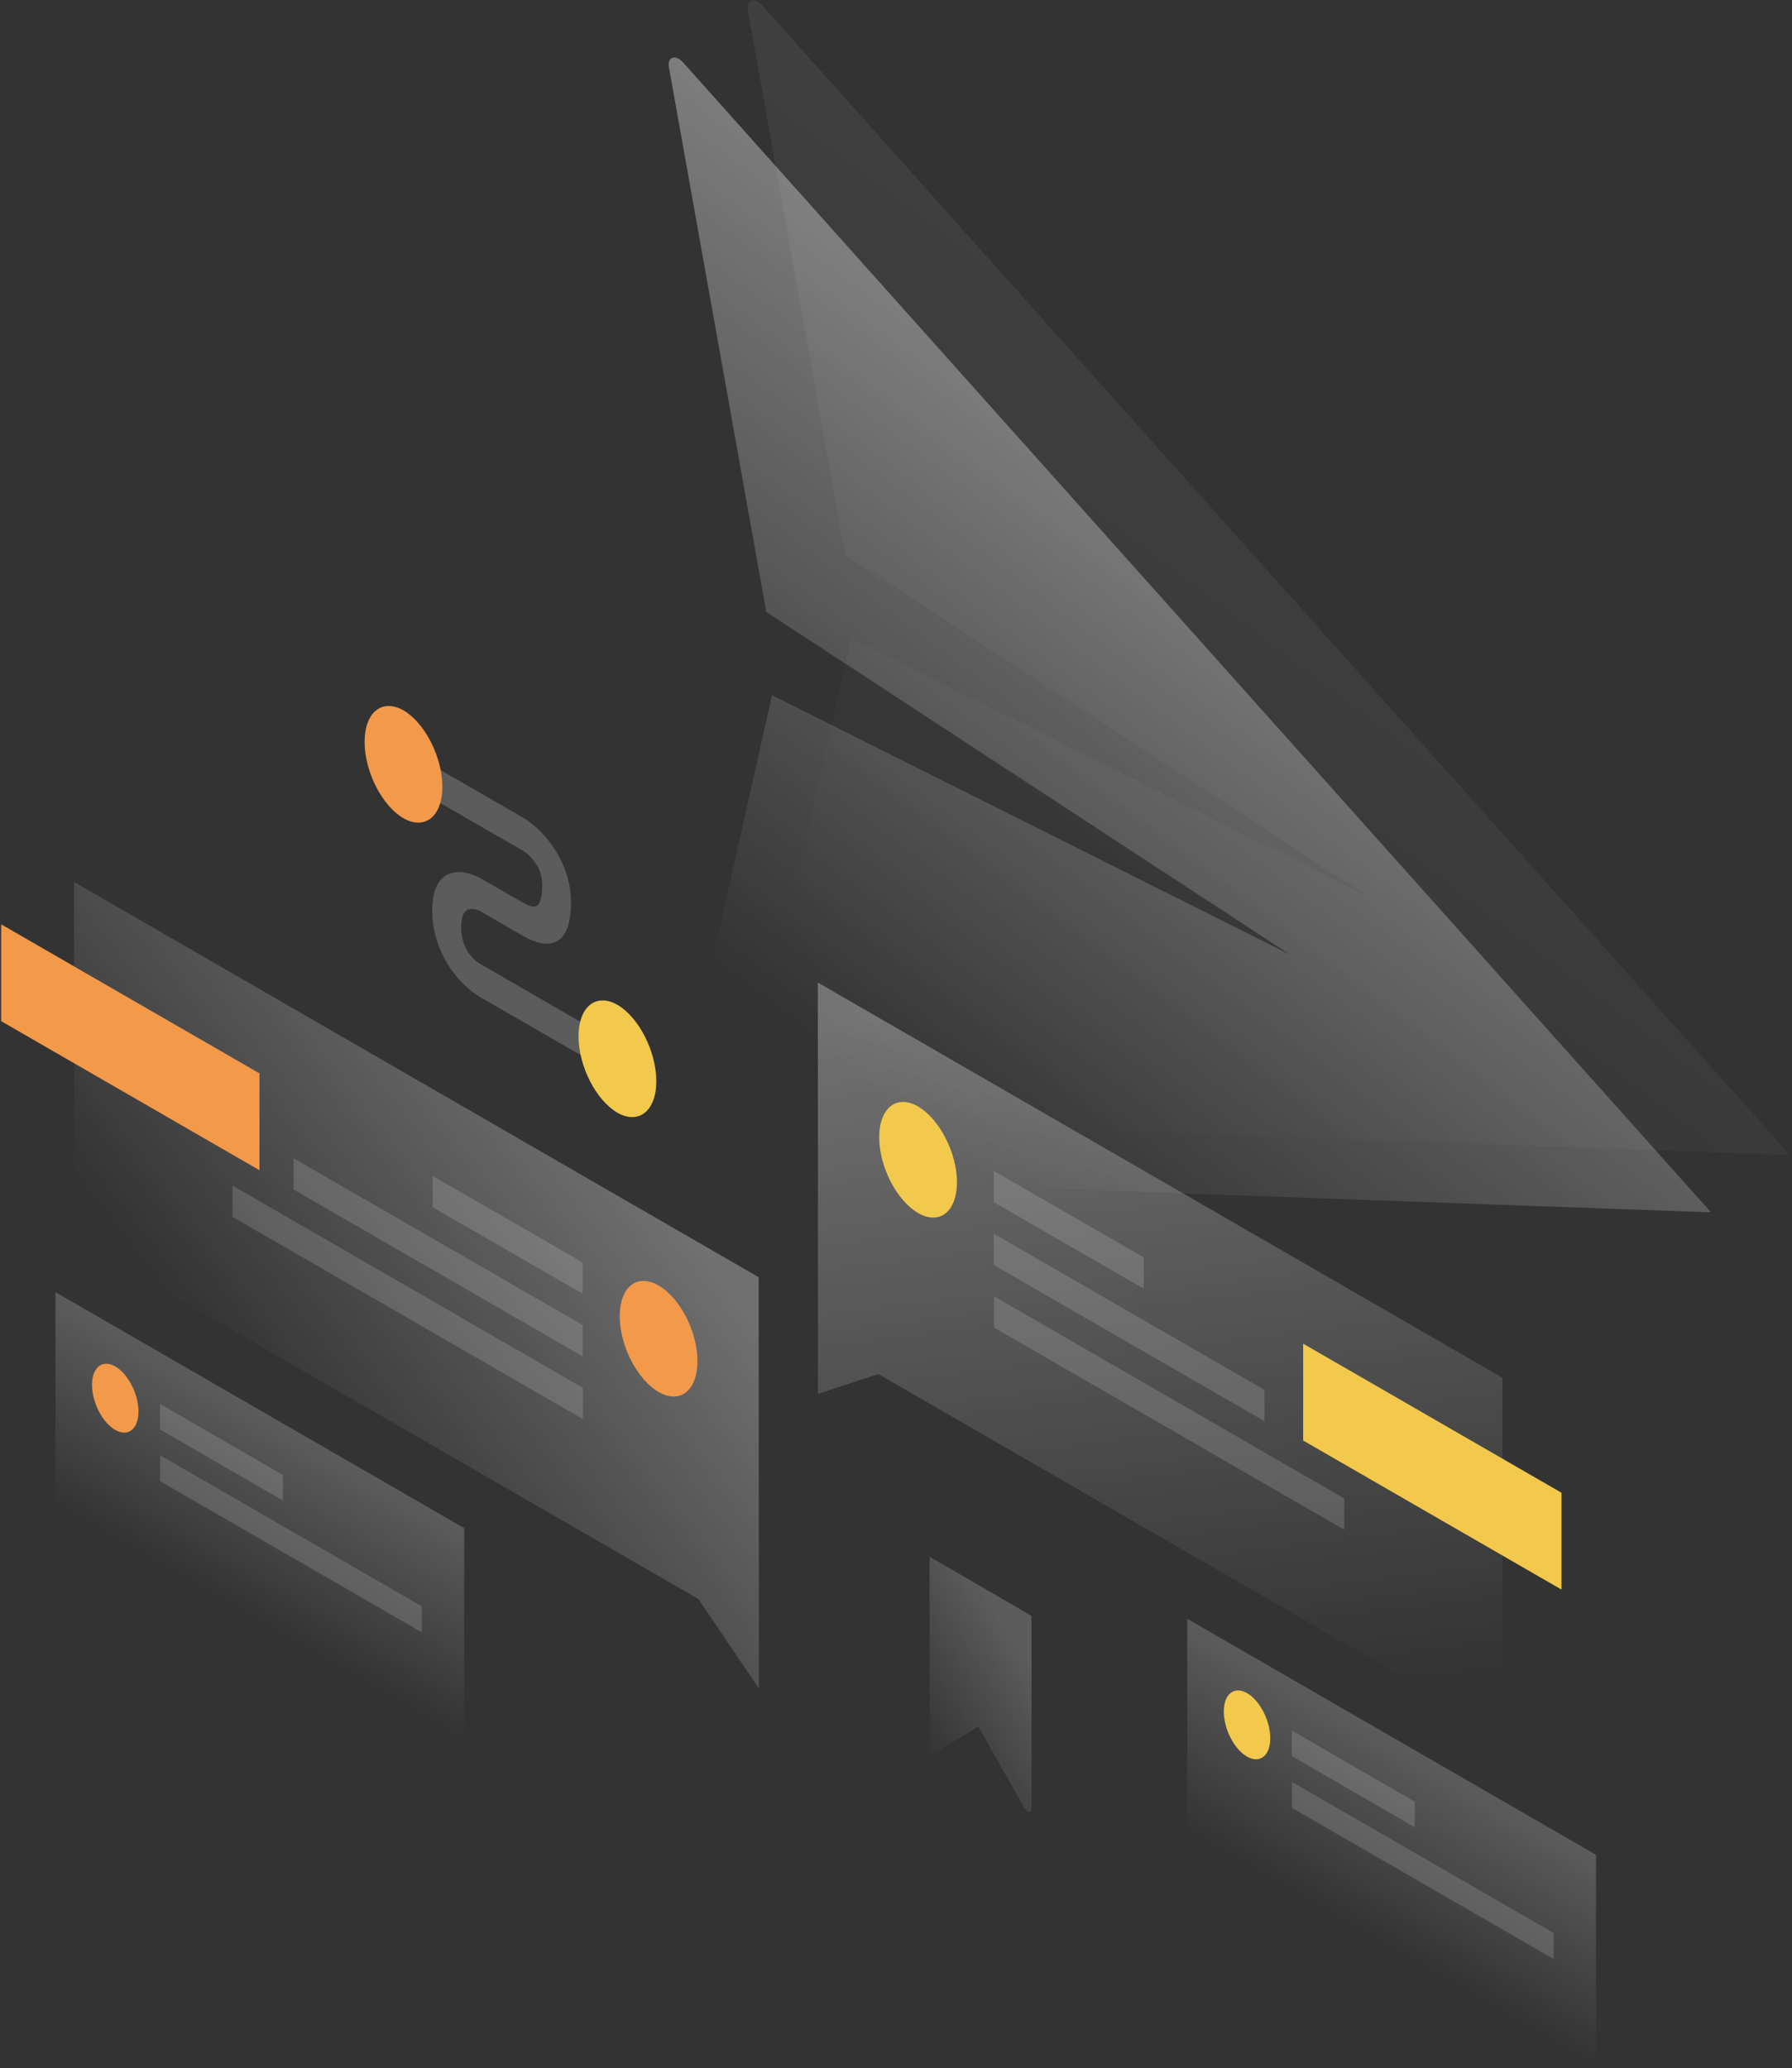
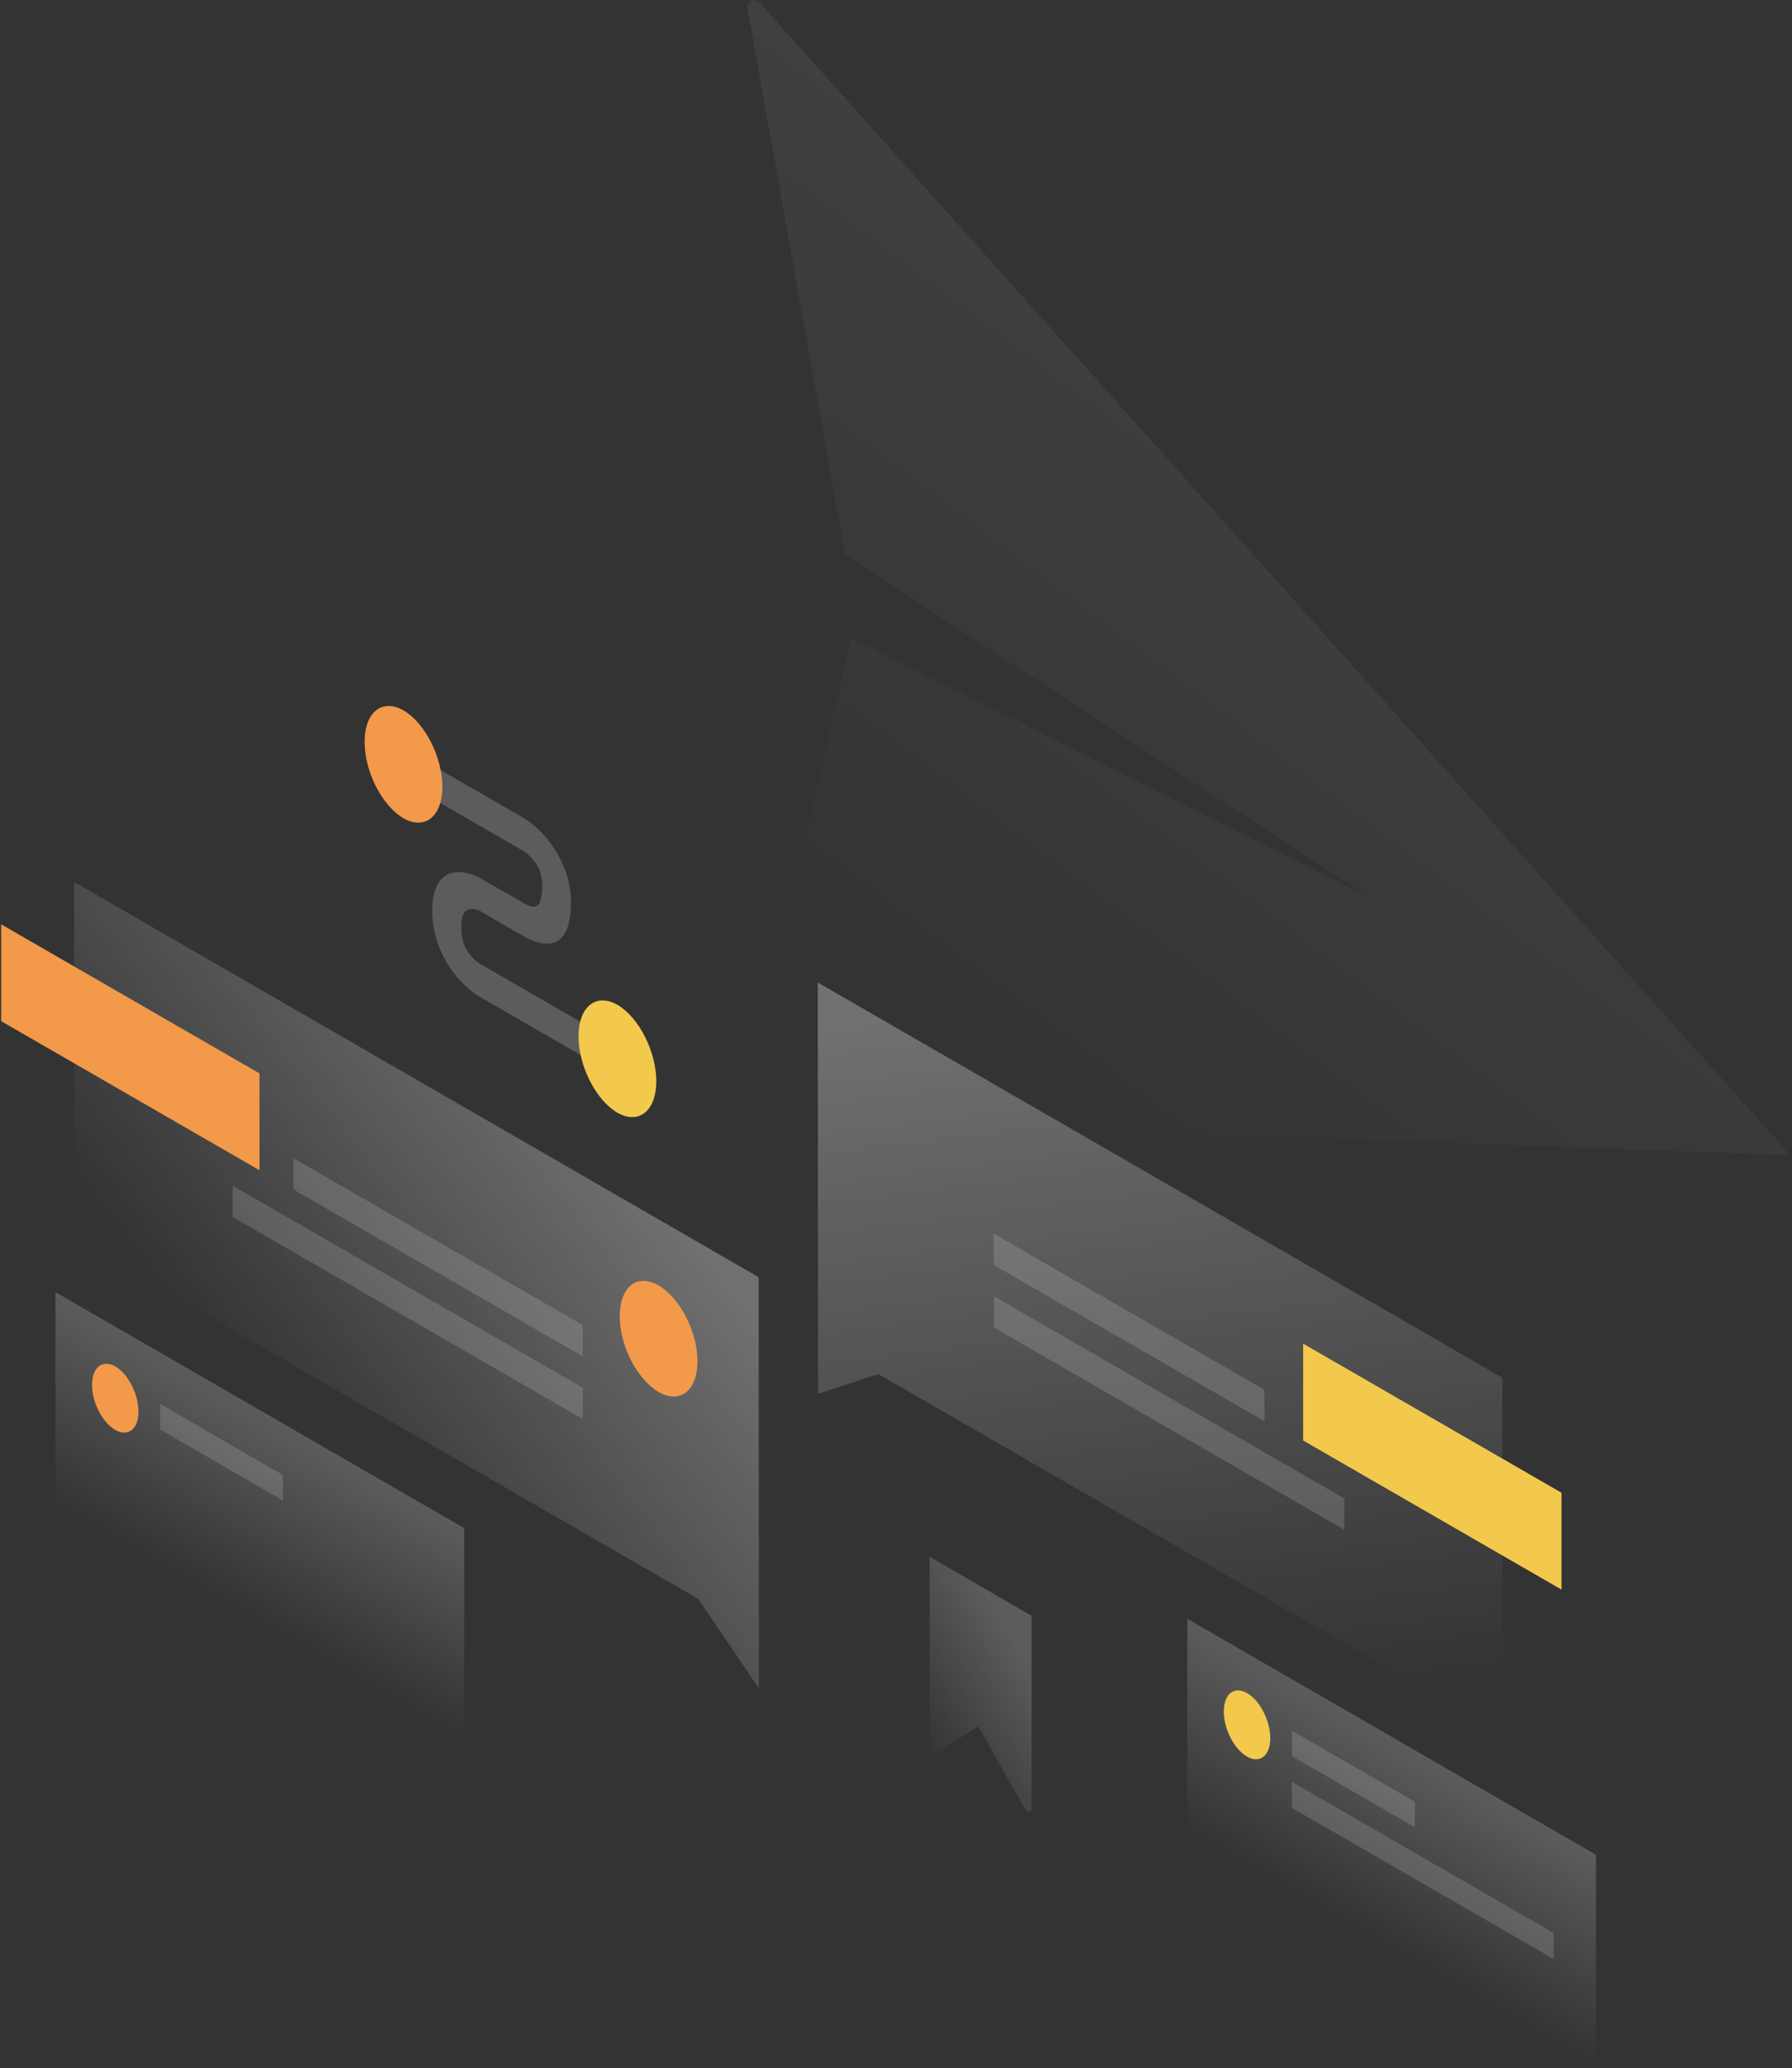
<svg xmlns="http://www.w3.org/2000/svg" width="779" height="899" viewBox="0 0 779 899" fill="none">
  <rect x="0" y="0" width="779" height="899" fill="#333333" stroke="none" />
  <path opacity="0.07" d="M331.2 2.2L778.1 502.1L331.1 486.1C327.8 486 324.2 480.6 325 477L370 277.2L595.2 390L367.3 241.1L325.1 4.4C324.3 -0.2 327.9 -1.4 331.2 2.2Z" fill="url(#paint0_linear_291_5480)" />
-   <path opacity="0.4" d="M296.9 27.1L743.8 527L296.8 511C293.5 510.9 289.9 505.5 290.7 501.9L335.6 302.2L560.8 415L333.1 266L290.8 29.3C290 24.7 293.6 23.5 296.9 27.1Z" fill="url(#paint1_linear_291_5480)" />
  <path opacity="0.3" d="M329.8 555.2L32.2 383.4L32.3 538.5L303.6 695.1L329.9 734L329.8 555.2Z" fill="url(#paint2_linear_291_5480)" />
  <path d="M0.5 443.9V401.8L112.8 466.6V508.7L0.5 443.9Z" fill="#F2994A" />
-   <path opacity="0.15" d="M253.3 548.8L188.1 511.2V524.8L253.3 562.4V548.8Z" fill="white" />
  <path opacity="0.15" d="M253.3 576L127.6 503.5V517.1L253.3 589.6V576Z" fill="white" />
  <path opacity="0.15" d="M253.4 603.3L101.1 515.4V529L253.4 616.9V603.3Z" fill="white" />
  <path d="M269.4 572.2C269.4 585 277 599.7 286.3 605.1C295.6 610.5 303.2 604.5 303.2 591.7C303.2 578.9 295.6 564.2 286.3 558.8C276.9 553.4 269.4 559.4 269.4 572.2Z" fill="#F2994A" />
  <path opacity="0.3" d="M355.5 427.1L653.1 598.9L653.2 754L381.8 597.3L355.6 605.9L355.5 427.1Z" fill="url(#paint3_linear_291_5480)" />
  <path d="M566.5 626.2V584.1L678.8 648.9V691L566.5 626.2Z" fill="#F2C94C" />
-   <path opacity="0.15" d="M432 509L497.2 546.6V560.2L432 522.6V509Z" fill="white" />
  <path opacity="0.15" d="M432 536.3L549.7 604.2V617.8L432 549.9V536.3Z" fill="white" />
  <path opacity="0.15" d="M432.1 563.5L584.4 651.4V665L432.1 577.1V563.5Z" fill="white" />
-   <path d="M416 513.9C416 526.7 408.4 532.7 399.1 527.3C389.8 521.9 382.2 507.2 382.2 494.4C382.2 481.6 389.8 475.6 399.1 481C408.4 486.4 416 501.2 416 513.9Z" fill="#F2C94C" />
  <path opacity="0.2" d="M693.8 806.3L516.1 703.7V796.3L693.8 898.9V806.3Z" fill="url(#paint4_linear_291_5480)" />
  <path opacity="0.15" d="M561.6 752.3L615 783.2V794.3L561.6 763.4V752.3Z" fill="white" />
  <path opacity="0.15" d="M561.6 774.6L675.4 840.3V851.6L561.6 785.9V774.6Z" fill="white" />
  <path d="M552.2 755.6C552.2 763.2 547.7 766.8 542.1 763.6C536.5 760.4 532 751.6 532 744C532 736.4 536.5 732.8 542.1 736C547.7 739.2 552.2 748 552.2 755.6Z" fill="#F2C94C" />
  <path opacity="0.2" d="M201.8 664.3L24.1 561.7V654.3L201.8 756.9V664.3Z" fill="url(#paint5_linear_291_5480)" />
  <path opacity="0.15" d="M69.6 610.3L123 641.2V652.3L69.6 621.4V610.3Z" fill="white" />
-   <path opacity="0.15" d="M69.6 632.6L183.4 698.3V709.6L69.6 643.9V632.6Z" fill="white" />
  <path d="M60.2 613.6C60.2 621.2 55.7 624.8 50.1 621.6C44.5 618.4 40 609.6 40 602C40 594.4 44.5 590.8 50.1 594C55.7 597.2 60.2 606 60.2 613.6Z" fill="#F2994A" />
  <path opacity="0.2" d="M227.3 369.8L184.5 345.1V330.7L227.3 355.4C230.8 357.4 235.9 361.5 240.2 367.8C244.9 374.5 248.2 383 248.2 392.2C248.2 402.4 245.6 408.2 240.7 409.8C236.1 411.3 230.6 408.7 227.3 406.8L209.7 396.6L209.6 396.5C208.1 395.6 205.7 394.7 203.8 395.3C202.2 395.8 200.5 397.3 200.5 403C200.5 408.7 202.3 412.1 203.7 414.2C205.5 416.8 207.9 418.6 209.4 419.4L209.6 419.5L263.4 450.6V465L209.9 434.1C206.2 432.2 200.9 428.1 196.3 421.7C191.3 414.6 187.9 405.7 187.9 395.8C187.9 385.9 191.3 380.9 196.2 379.5C200.8 378.2 206.1 380.1 209.8 382.3L227.2 392.3C229.7 393.8 231.6 394.4 232.9 394C233.9 393.7 235.7 392.3 235.7 385C235.7 380.2 234.2 377.1 232.7 375.1C231 372.5 228.7 370.6 227.3 369.8Z" fill="white" />
  <path d="M192.3 342C192.3 354.9 184.7 361 175.4 355.7C166.1 350.3 158.5 335.5 158.5 322.5C158.5 309.6 166.1 303.5 175.4 308.8C184.7 314.2 192.3 329.1 192.3 342Z" fill="#F2994A" />
  <path d="M285.3 470C285.3 482.9 277.7 489 268.4 483.7C259.1 478.3 251.5 463.5 251.5 450.5C251.5 437.6 259.1 431.5 268.4 436.8C277.7 442.2 285.3 457.1 285.3 470Z" fill="#F2C94C" />
  <path opacity="0.2" d="M404.1 676.7V761C404.1 761.9 405 762.9 405.6 762.6L425.3 750.5L445.4 786.1C446.5 788 448.4 788.2 448.4 786.4V702.4L404.1 676.7Z" fill="url(#paint6_linear_291_5480)" />
  <defs>
    <linearGradient id="paint0_linear_291_5480" x1="610.738" y1="173.765" x2="407.093" y2="442.696" gradientUnits="userSpaceOnUse">
      <stop stop-color="white" />
      <stop offset="1" stop-color="white" stop-opacity="0" />
    </linearGradient>
    <linearGradient id="paint1_linear_291_5480" x1="576.483" y1="198.675" x2="372.838" y2="467.606" gradientUnits="userSpaceOnUse">
      <stop stop-color="white" />
      <stop offset="1" stop-color="white" stop-opacity="0" />
    </linearGradient>
    <linearGradient id="paint2_linear_291_5480" x1="264.925" y1="493.046" x2="111.274" y2="613.35" gradientUnits="userSpaceOnUse">
      <stop stop-color="white" />
      <stop offset="1" stop-color="white" stop-opacity="0" />
    </linearGradient>
    <linearGradient id="paint3_linear_291_5480" x1="483.339" y1="432.096" x2="521.81" y2="744.128" gradientUnits="userSpaceOnUse">
      <stop stop-color="white" />
      <stop offset="1" stop-color="white" stop-opacity="0" />
    </linearGradient>
    <linearGradient id="paint4_linear_291_5480" x1="624.982" y1="766.584" x2="584.898" y2="836.03" gradientUnits="userSpaceOnUse">
      <stop stop-color="white" />
      <stop offset="1" stop-color="white" stop-opacity="0" />
    </linearGradient>
    <linearGradient id="paint5_linear_291_5480" x1="132.982" y1="624.583" x2="92.898" y2="694.028" gradientUnits="userSpaceOnUse">
      <stop stop-color="white" />
      <stop offset="1" stop-color="white" stop-opacity="0" />
    </linearGradient>
    <linearGradient id="paint6_linear_291_5480" x1="445.407" y1="719.791" x2="394.986" y2="751.723" gradientUnits="userSpaceOnUse">
      <stop stop-color="white" />
      <stop offset="1" stop-color="white" stop-opacity="0" />
    </linearGradient>
  </defs>
</svg>